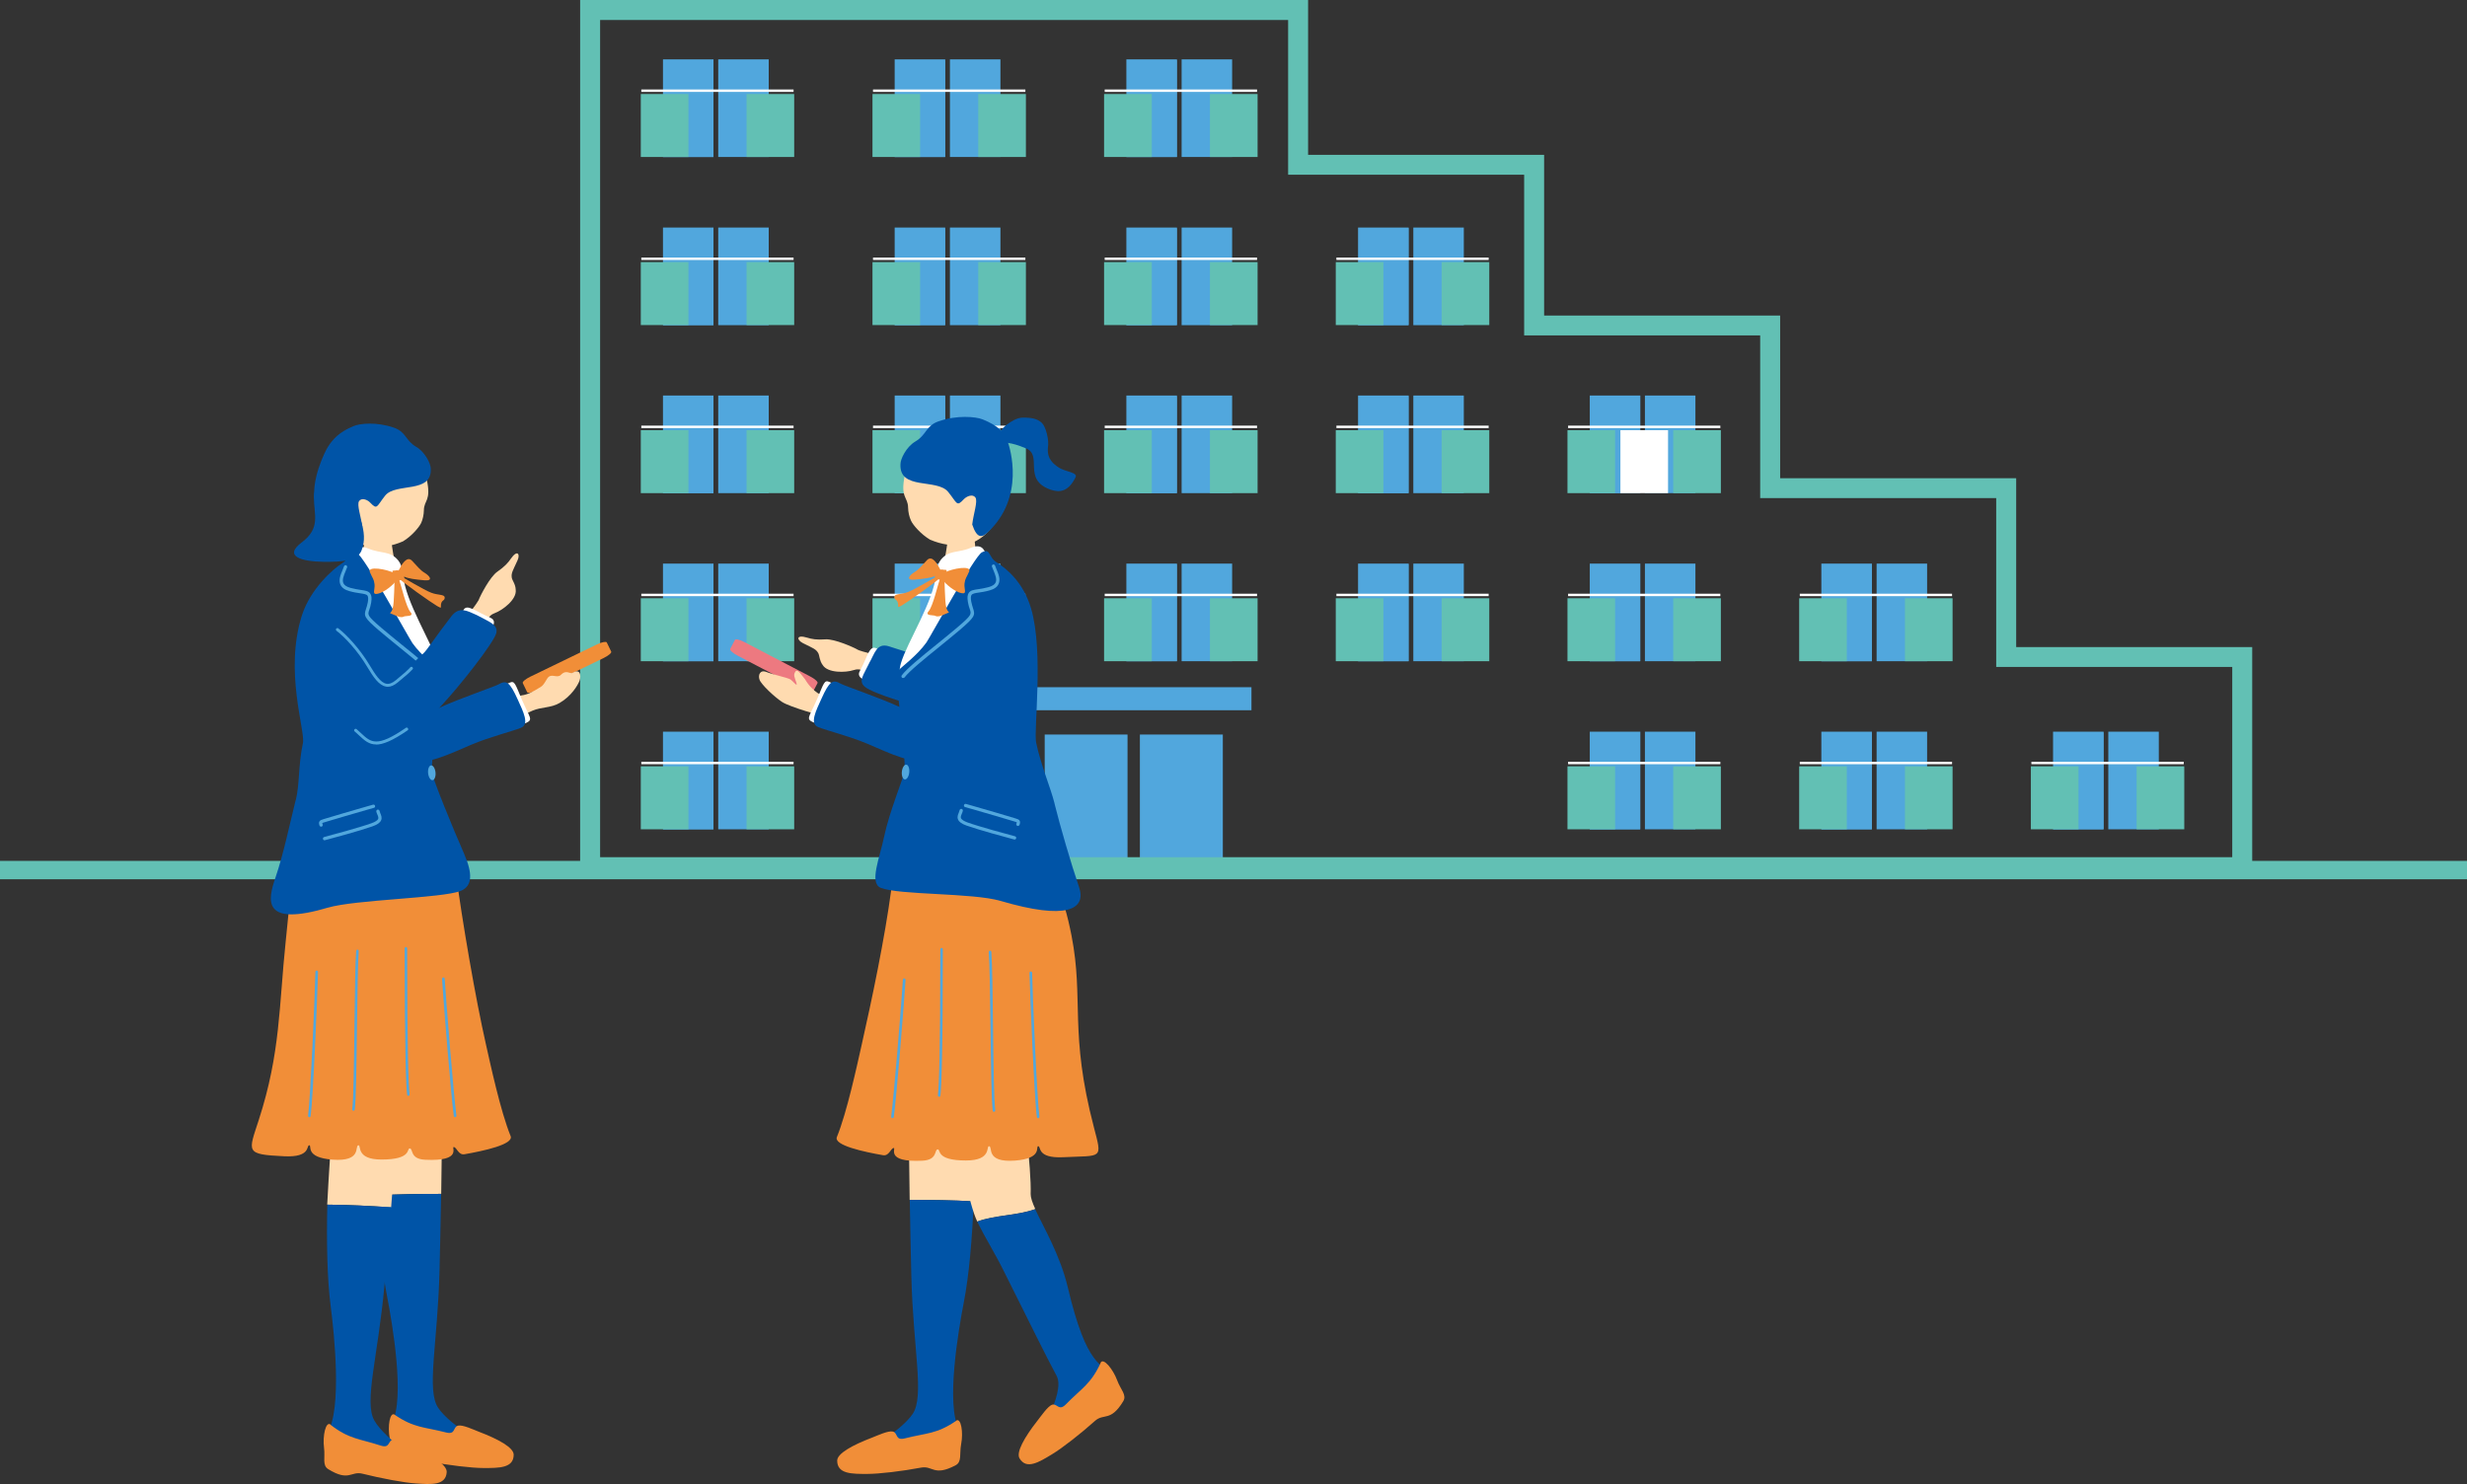
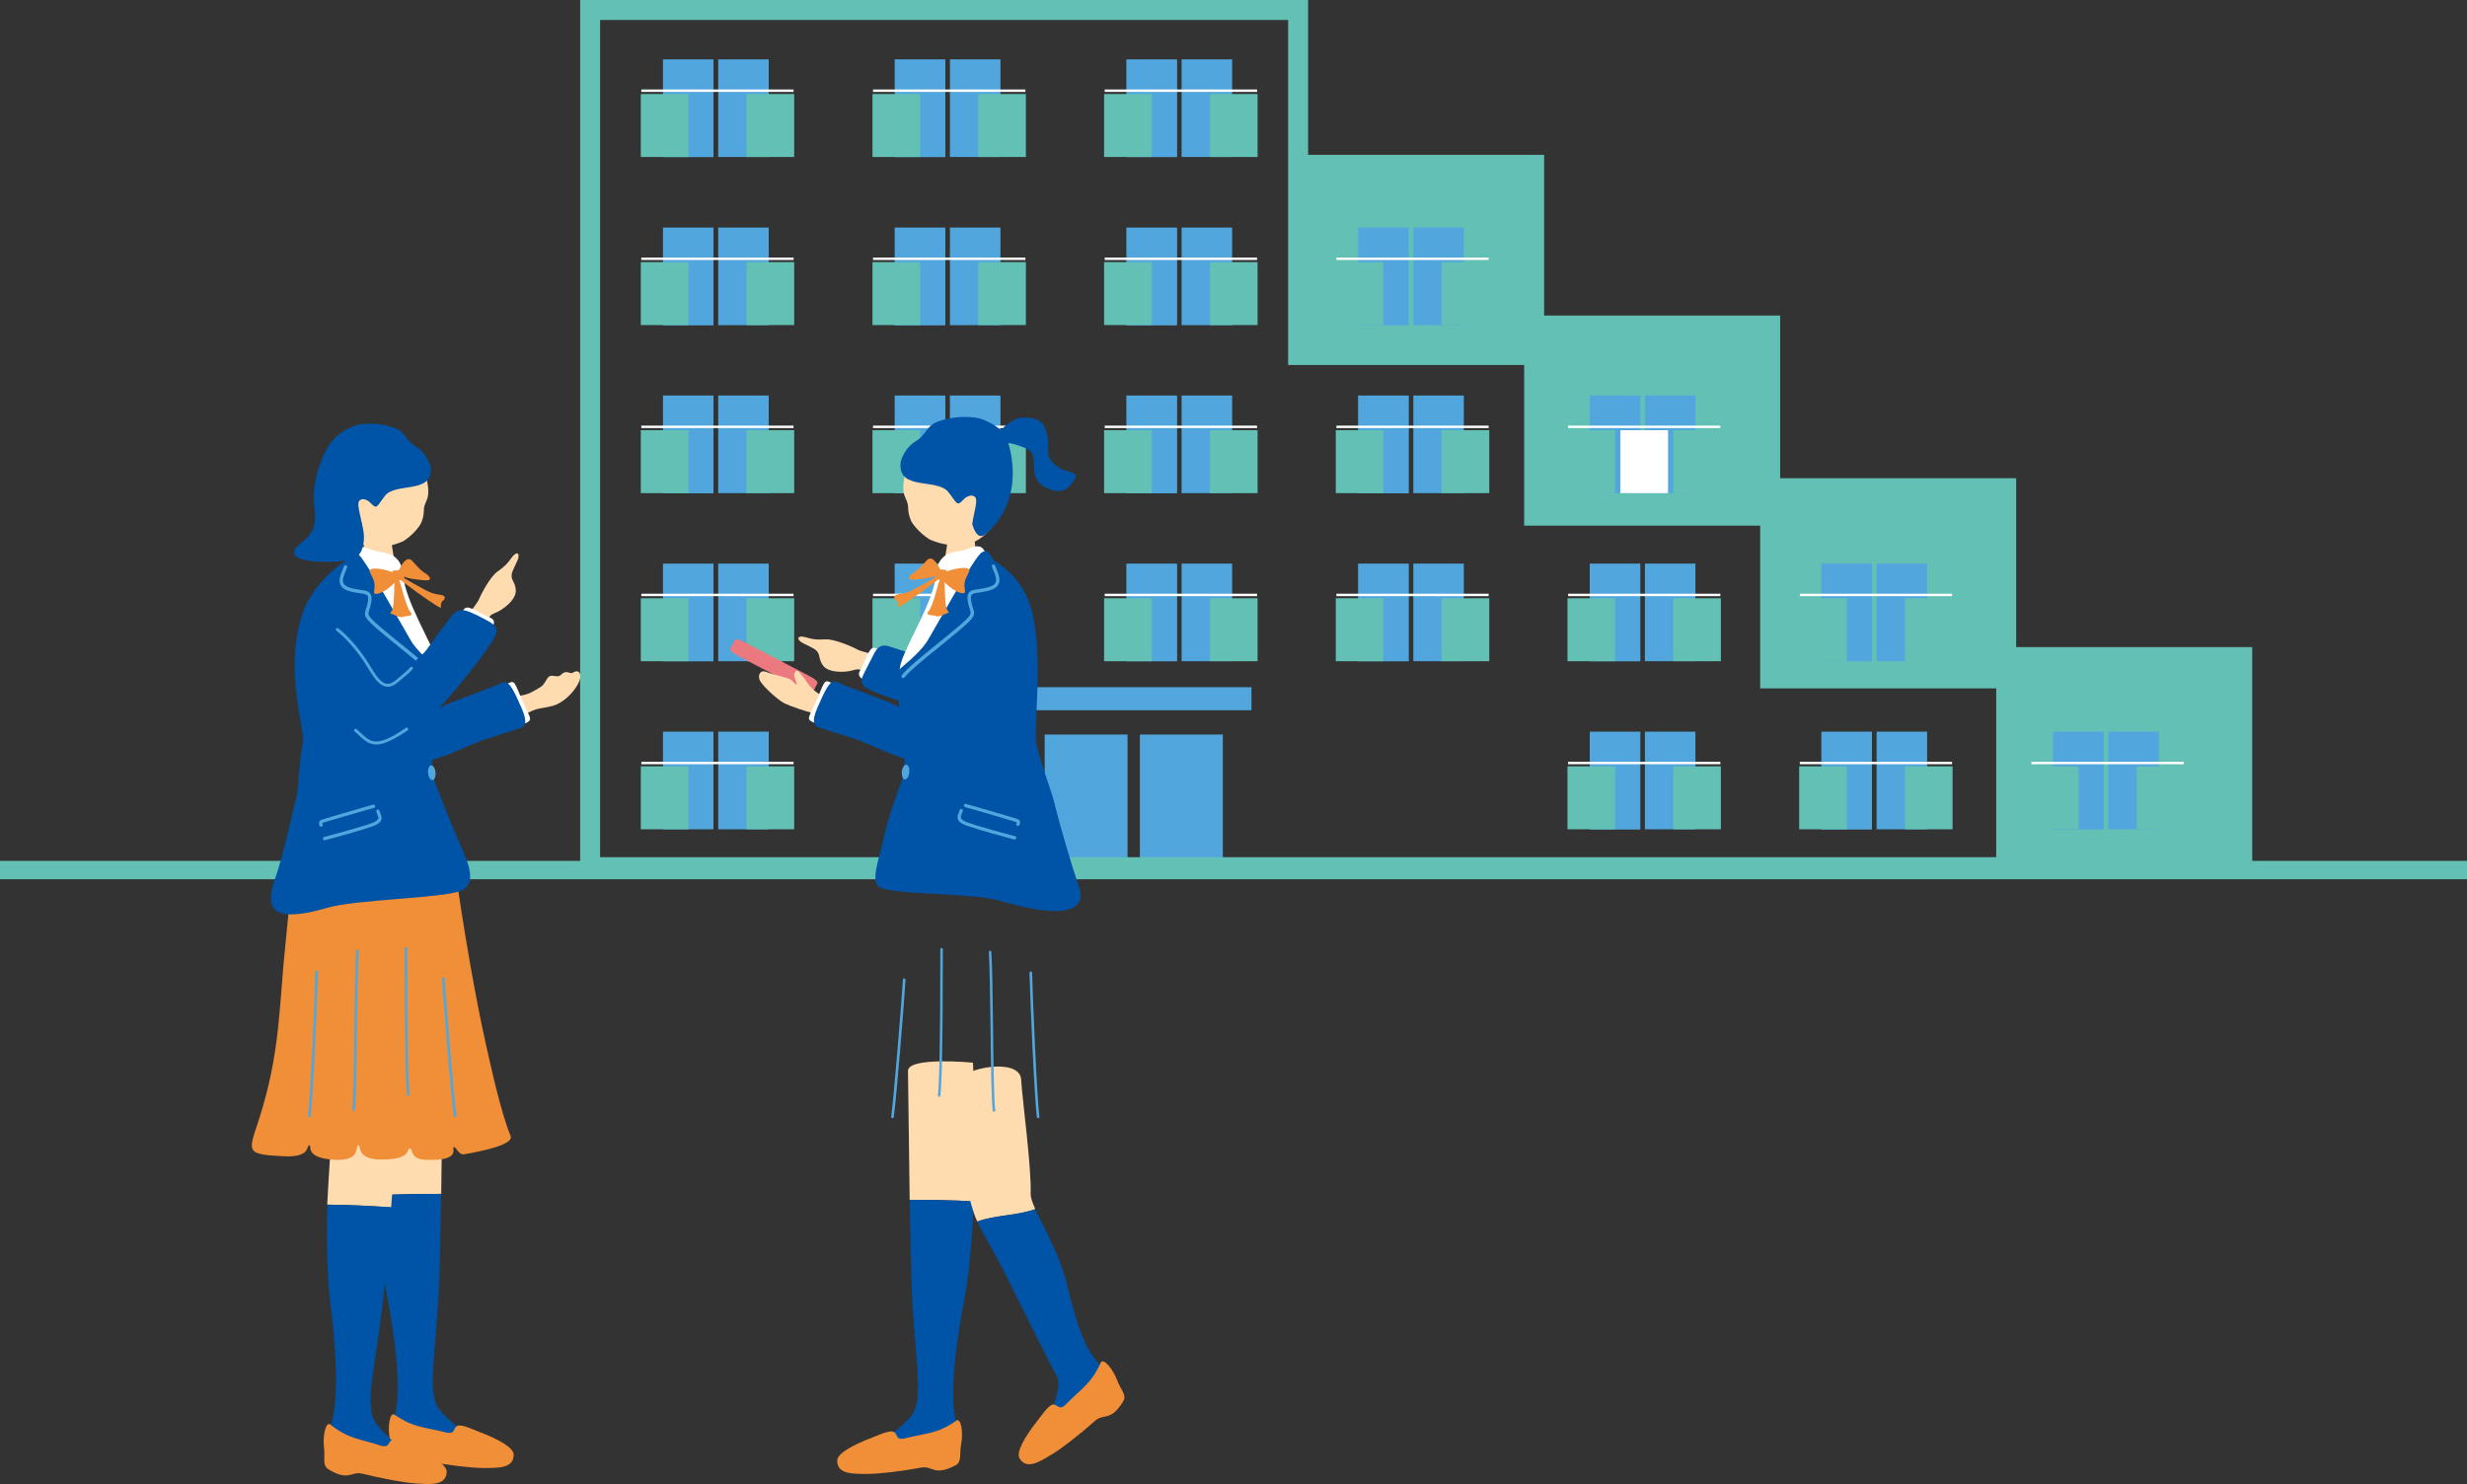
<svg xmlns="http://www.w3.org/2000/svg" id="_レイヤー_2" data-name="レイヤー 2" viewBox="0 0 233.5 140.48">
  <rect x="0" y="0" width="233.5" height="140.48" fill="#333333" stroke="none" />
  <defs>
    <style>
      .cls-1 {
        fill: #51a7dd;
      }

      .cls-1, .cls-2, .cls-3, .cls-4, .cls-5, .cls-6, .cls-7 {
        stroke-width: 0px;
      }

      .cls-2 {
        fill: #62c0b4;
      }

      .cls-3 {
        fill: #fff;
      }

      .cls-4 {
        fill: #ffdbb0;
      }

      .cls-5 {
        fill: #f18e38;
      }

      .cls-6 {
        fill: #ed7980;
      }

      .cls-7 {
        fill: #0054a7;
      }
    </style>
  </defs>
  <g id="_レイヤー_5" data-name="レイヤー 5">
    <rect class="cls-2" y="81.49" width="233.5" height="1.74" />
    <g>
      <rect class="cls-1" x="98.88" y="69.53" width="7.84" height="12.56" />
      <rect class="cls-1" x="107.89" y="69.53" width="7.85" height="12.56" />
-       <path class="cls-2" d="m213.17,83.03H54.91V0h68.9v14.66h22.34v15.21h22.34v15.4h22.34v15.98h22.34v21.79Zm-156.37-1.89h154.48v-18.01h-22.34v-15.98h-22.34v-15.4h-22.34v-15.21h-22.34V1.89H56.8v79.26Z" />
+       <path class="cls-2" d="m213.17,83.03H54.91V0h68.9v14.66h22.34v15.21h22.34v15.4h22.34v15.98h22.34v21.79Zm-156.37-1.89h154.48h-22.34v-15.98h-22.34v-15.4h-22.34v-15.21h-22.34V1.89H56.8v79.26Z" />
      <rect class="cls-1" x="62.75" y="69.26" width="4.78" height="9.24" />
      <rect class="cls-1" x="67.98" y="69.26" width="4.78" height="9.24" />
-       <polygon class="cls-1" points="67.53 78.5 62.75 78.5 67.53 69.26 67.53 78.5" />
      <rect class="cls-2" x="60.65" y="72.54" width="4.51" height="5.96" />
      <rect class="cls-2" x="70.66" y="72.54" width="4.51" height="5.96" />
      <rect class="cls-3" x="60.7" y="72.11" width="14.41" height=".23" />
      <rect class="cls-1" x="150.47" y="69.26" width="4.78" height="9.24" />
      <rect class="cls-1" x="155.69" y="69.26" width="4.78" height="9.24" />
      <polygon class="cls-1" points="155.24 78.5 150.47 78.5 155.24 69.26 155.24 78.5" />
      <rect class="cls-2" x="148.36" y="72.54" width="4.51" height="5.96" />
      <rect class="cls-2" x="158.37" y="72.54" width="4.51" height="5.96" />
      <rect class="cls-3" x="148.42" y="72.11" width="14.41" height=".23" />
      <rect class="cls-1" x="172.39" y="69.26" width="4.78" height="9.24" />
      <rect class="cls-1" x="177.62" y="69.26" width="4.78" height="9.24" />
      <polygon class="cls-1" points="177.17 78.5 172.39 78.5 177.17 69.26 177.17 78.5" />
      <rect class="cls-2" x="170.29" y="72.54" width="4.51" height="5.96" />
      <rect class="cls-2" x="180.3" y="72.54" width="4.51" height="5.96" />
      <rect class="cls-3" x="170.35" y="72.11" width="14.41" height=".23" />
      <rect class="cls-1" x="194.32" y="69.26" width="4.78" height="9.24" />
      <rect class="cls-1" x="199.55" y="69.26" width="4.78" height="9.24" />
      <polygon class="cls-1" points="199.1 78.5 194.32 78.5 199.1 69.26 199.1 78.5" />
      <rect class="cls-2" x="192.22" y="72.54" width="4.51" height="5.96" />
      <rect class="cls-2" x="202.23" y="72.54" width="4.51" height="5.96" />
      <rect class="cls-3" x="192.27" y="72.11" width="14.42" height=".23" />
      <rect class="cls-1" x="62.75" y="5.62" width="4.78" height="9.24" />
      <rect class="cls-1" x="67.98" y="5.62" width="4.78" height="9.24" />
      <polygon class="cls-1" points="67.53 14.86 62.75 14.86 67.53 5.62 67.53 14.86" />
      <rect class="cls-2" x="60.65" y="8.9" width="4.51" height="5.96" />
      <rect class="cls-2" x="70.66" y="8.9" width="4.51" height="5.96" />
      <rect class="cls-3" x="60.7" y="8.47" width="14.41" height=".23" />
      <rect class="cls-1" x="84.68" y="5.62" width="4.78" height="9.24" />
      <rect class="cls-1" x="89.91" y="5.62" width="4.78" height="9.24" />
      <polygon class="cls-1" points="89.46 14.86 84.68 14.86 89.46 5.62 89.46 14.86" />
      <rect class="cls-2" x="82.58" y="8.9" width="4.51" height="5.96" />
      <rect class="cls-2" x="92.59" y="8.9" width="4.51" height="5.96" />
      <rect class="cls-3" x="82.63" y="8.47" width="14.42" height=".23" />
      <rect class="cls-1" x="106.61" y="5.62" width="4.78" height="9.24" />
      <rect class="cls-1" x="111.84" y="5.62" width="4.78" height="9.24" />
      <polygon class="cls-1" points="111.39 14.86 106.61 14.86 111.39 5.62 111.39 14.86" />
      <rect class="cls-2" x="104.5" y="8.9" width="4.52" height="5.96" />
      <rect class="cls-2" x="114.52" y="8.9" width="4.51" height="5.96" />
      <rect class="cls-3" x="104.56" y="8.47" width="14.42" height=".23" />
      <rect class="cls-1" x="62.75" y="53.35" width="4.78" height="9.24" />
      <rect class="cls-1" x="67.98" y="53.35" width="4.78" height="9.24" />
      <polygon class="cls-1" points="67.53 62.59 62.75 62.59 67.53 53.35 67.53 62.59" />
      <rect class="cls-2" x="60.65" y="56.63" width="4.51" height="5.96" />
      <rect class="cls-2" x="70.66" y="56.63" width="4.51" height="5.96" />
      <rect class="cls-3" x="60.7" y="56.2" width="14.41" height=".23" />
      <rect class="cls-1" x="84.68" y="53.35" width="4.78" height="9.24" />
-       <rect class="cls-1" x="89.91" y="53.35" width="4.78" height="9.24" />
      <polygon class="cls-1" points="89.46 62.59 84.68 62.59 89.46 53.35 89.46 62.59" />
      <rect class="cls-2" x="82.58" y="56.63" width="4.51" height="5.96" />
      <rect class="cls-2" x="92.59" y="56.63" width="4.51" height="5.96" />
      <rect class="cls-3" x="82.63" y="56.2" width="14.42" height=".23" />
      <rect class="cls-1" x="106.61" y="53.35" width="4.78" height="9.24" />
      <rect class="cls-1" x="111.84" y="53.35" width="4.78" height="9.24" />
      <polygon class="cls-1" points="111.39 62.59 106.61 62.59 111.39 53.35 111.39 62.59" />
      <rect class="cls-2" x="104.5" y="56.63" width="4.52" height="5.96" />
      <rect class="cls-2" x="114.52" y="56.63" width="4.51" height="5.96" />
      <rect class="cls-3" x="104.56" y="56.2" width="14.42" height=".23" />
      <rect class="cls-1" x="128.54" y="53.35" width="4.78" height="9.24" />
      <rect class="cls-1" x="133.77" y="53.35" width="4.78" height="9.24" />
      <polygon class="cls-1" points="133.32 62.59 128.54 62.59 133.32 53.35 133.32 62.59" />
      <rect class="cls-2" x="126.43" y="56.63" width="4.51" height="5.96" />
      <rect class="cls-2" x="136.45" y="56.63" width="4.51" height="5.96" />
      <rect class="cls-3" x="126.49" y="56.2" width="14.41" height=".23" />
      <rect class="cls-1" x="150.47" y="53.35" width="4.78" height="9.24" />
      <rect class="cls-1" x="155.69" y="53.35" width="4.78" height="9.24" />
      <polygon class="cls-1" points="155.24 62.59 150.47 62.59 155.24 53.35 155.24 62.59" />
      <rect class="cls-2" x="148.36" y="56.63" width="4.51" height="5.96" />
      <rect class="cls-2" x="158.37" y="56.63" width="4.51" height="5.96" />
      <rect class="cls-3" x="148.42" y="56.2" width="14.41" height=".23" />
      <rect class="cls-1" x="172.39" y="53.35" width="4.78" height="9.24" />
      <rect class="cls-1" x="177.62" y="53.35" width="4.78" height="9.24" />
      <polygon class="cls-1" points="177.17 62.59 172.39 62.59 177.17 53.35 177.17 62.59" />
      <rect class="cls-2" x="170.29" y="56.63" width="4.51" height="5.96" />
      <rect class="cls-2" x="180.3" y="56.63" width="4.51" height="5.96" />
      <rect class="cls-3" x="170.35" y="56.2" width="14.41" height=".23" />
      <rect class="cls-1" x="62.75" y="37.44" width="4.78" height="9.24" />
      <rect class="cls-1" x="67.98" y="37.44" width="4.78" height="9.24" />
      <polygon class="cls-1" points="67.53 46.68 62.75 46.68 67.53 37.44 67.53 46.68" />
      <rect class="cls-2" x="60.65" y="40.72" width="4.51" height="5.96" />
      <rect class="cls-2" x="70.66" y="40.72" width="4.51" height="5.96" />
      <rect class="cls-3" x="60.7" y="40.29" width="14.41" height=".23" />
      <rect class="cls-1" x="84.68" y="37.44" width="4.78" height="9.24" />
      <rect class="cls-1" x="89.91" y="37.44" width="4.78" height="9.24" />
      <polygon class="cls-1" points="89.46 46.68 84.68 46.68 89.46 37.44 89.46 46.68" />
      <rect class="cls-2" x="82.58" y="40.72" width="4.51" height="5.96" />
      <rect class="cls-2" x="92.59" y="40.72" width="4.51" height="5.96" />
      <rect class="cls-3" x="82.63" y="40.29" width="14.42" height=".23" />
      <rect class="cls-1" x="106.61" y="37.44" width="4.78" height="9.24" />
      <rect class="cls-1" x="111.84" y="37.44" width="4.78" height="9.24" />
      <polygon class="cls-1" points="111.39 46.68 106.61 46.68 111.39 37.44 111.39 46.68" />
      <rect class="cls-2" x="104.5" y="40.72" width="4.52" height="5.96" />
      <rect class="cls-2" x="114.52" y="40.72" width="4.51" height="5.96" />
      <rect class="cls-3" x="104.56" y="40.29" width="14.42" height=".23" />
      <rect class="cls-1" x="128.54" y="37.44" width="4.78" height="9.24" />
      <rect class="cls-1" x="133.77" y="37.44" width="4.78" height="9.24" />
      <polygon class="cls-1" points="133.32 46.68 128.54 46.68 133.32 37.44 133.32 46.68" />
      <rect class="cls-2" x="126.43" y="40.72" width="4.51" height="5.96" />
      <rect class="cls-2" x="136.45" y="40.72" width="4.51" height="5.96" />
      <rect class="cls-3" x="126.49" y="40.29" width="14.41" height=".23" />
      <rect class="cls-1" x="150.47" y="37.44" width="4.78" height="9.24" />
      <rect class="cls-1" x="155.69" y="37.44" width="4.78" height="9.24" />
      <polygon class="cls-1" points="155.24 46.68 150.47 46.68 155.24 37.44 155.24 46.68" />
      <rect class="cls-2" x="148.36" y="40.72" width="4.51" height="5.96" />
      <rect class="cls-3" x="153.37" y="40.72" width="4.51" height="5.96" />
      <rect class="cls-2" x="158.37" y="40.72" width="4.51" height="5.96" />
      <rect class="cls-3" x="148.42" y="40.29" width="14.41" height=".23" />
      <rect class="cls-1" x="62.75" y="21.54" width="4.78" height="9.24" />
      <rect class="cls-1" x="67.98" y="21.54" width="4.78" height="9.24" />
      <polygon class="cls-1" points="67.53 30.77 62.75 30.77 67.53 21.54 67.53 30.77" />
      <rect class="cls-2" x="60.65" y="24.81" width="4.51" height="5.96" />
      <rect class="cls-2" x="70.66" y="24.81" width="4.51" height="5.96" />
      <rect class="cls-3" x="60.7" y="24.38" width="14.41" height=".23" />
      <rect class="cls-1" x="84.68" y="21.54" width="4.78" height="9.24" />
      <rect class="cls-1" x="89.91" y="21.54" width="4.78" height="9.24" />
      <polygon class="cls-1" points="89.46 30.77 84.68 30.77 89.46 21.54 89.46 30.77" />
      <rect class="cls-2" x="82.58" y="24.81" width="4.51" height="5.96" />
      <rect class="cls-2" x="92.59" y="24.81" width="4.51" height="5.96" />
      <rect class="cls-3" x="82.63" y="24.38" width="14.42" height=".23" />
      <rect class="cls-1" x="106.61" y="21.54" width="4.78" height="9.24" />
      <rect class="cls-1" x="111.84" y="21.54" width="4.78" height="9.24" />
      <polygon class="cls-1" points="111.39 30.77 106.61 30.77 111.39 21.54 111.39 30.77" />
      <rect class="cls-2" x="104.5" y="24.81" width="4.52" height="5.96" />
      <rect class="cls-2" x="114.52" y="24.81" width="4.51" height="5.96" />
      <rect class="cls-3" x="104.56" y="24.38" width="14.42" height=".23" />
      <rect class="cls-1" x="128.54" y="21.54" width="4.78" height="9.24" />
      <rect class="cls-1" x="133.77" y="21.54" width="4.78" height="9.24" />
      <polygon class="cls-1" points="133.32 30.77 128.54 30.77 133.32 21.54 133.32 30.77" />
      <rect class="cls-2" x="126.43" y="24.81" width="4.51" height="5.96" />
      <rect class="cls-2" x="136.45" y="24.81" width="4.51" height="5.96" />
      <rect class="cls-3" x="126.49" y="24.38" width="14.41" height=".23" />
      <rect class="cls-1" x="96.17" y="65.05" width="22.28" height="2.18" />
    </g>
    <g>
      <g>
        <path class="cls-6" d="m76.68,64.03c.45.23.76.52.7.63l-.45.86c-.06.11-.47.02-.92-.22l-6.2-3.24c-.45-.23-.76-.52-.7-.63l.45-.86c.06-.11.47-.02.92.22l6.2,3.24Z" />
        <path class="cls-4" d="m81.22,61.52c-.42-.25-2.23-1.05-3.08-1-.84.06-1.3-.02-1.74-.16-1.06-.32-1.01.21-.4.52,1,.5,1.23.56,1.45.95.12.23.11.71.41,1.11.47.79,2.19.74,2.94.49.73-.24.9.17,1.79.49.07.02.18.06.32.1-.15-.7-.28-1.4-.33-2.1-.73-.18-1.27-.35-1.36-.4Z" />
        <path class="cls-3" d="m81.41,63.47c.72-1.3.86-2.47,1.58-2.08.67.36.36.42-.17,1.84-.43,1.16-.44,1.42-.91,1.18-.33-.17-.83-.35-.51-.94Z" />
        <path class="cls-7" d="m82.26,62.78c.52-.85.68-1.97,1.88-1.6,2.57.8,5.08,1.73,5.56,1.78,1.18.12,6.5,1.39,6.21,2.16-.23.62-2.45,3.12-6.84,2.25-2.65-.53-6.47-1.74-7.2-2.35-.66-.55-.15-1.09.39-2.23Z" />
        <g>
          <path class="cls-4" d="m92.09,100.59s-6.17-.59-6.15.79c0,.48.15,11.49.16,12.2,2.07,0,4.04.02,6.05.14.03-.75.06-12.59-.07-13.13Z" />
          <path class="cls-7" d="m92.16,113.72c-2.02-.12-3.98-.14-6.05-.14.04,2.44.09,4.97.15,7.31.18,6.89,1.25,11.26.13,12.94-1.19,1.79-5.03,3.68-4.37,4.37,1.19,1.24,9.53-.06,8.74-2.91-1.25-2.37-.03-9.46.46-11.99.51-2.61.8-6.11.94-9.58Z" />
          <path class="cls-5" d="m90.49,134.5c-1.85,1.26-2.78,1.13-4.83,1.65-.96.25-.64-.51-1.15-.64-.43-.11-1.47.38-1.96.57-1.92.73-3.31,1.52-3.31,2.18,0,1.28,1.4,1.26,2.85,1.26,1.13,0,3.31-.26,5.1-.6,1.11-.2,1.2.87,3.26-.22.61-.32.35-1.07.52-1.99.22-1.11,0-2.56-.48-2.23Z" />
        </g>
        <g>
          <path class="cls-4" d="m97.55,113.07c.1-2.48-.79-8.96-.9-10.89-.12-2.09-5.43-1.14-5.96.17-.98,2.44-.02,7.02.72,9.71.3,1.09.66,2.71,1.09,3.57,1.69-.63,3.76-.55,5.49-1.18-.27-.6-.44-1.07-.43-1.39Z" />
          <path class="cls-7" d="m105.29,130.3c-.99-1.36-2.4-.72-4.22-8.43-.72-3.06-2.32-5.73-3.09-7.41-1.73.63-3.8.55-5.49,1.18.74,1.5,1.6,2.84,2.51,4.66,2.58,5.17,4.05,8.16,5,9.92.96,1.77-2.32,6.25-1.49,6.47,2.01-.03,8.32-4.25,6.77-6.39Z" />
          <path class="cls-5" d="m104.18,129c-.94,2.04-1.8,2.4-3.28,3.92-.69.71-.82-.1-1.31.05-.42.13-1.06,1.09-1.39,1.5-1.27,1.62-2.04,3.02-1.7,3.58.66,1.1,1.85.35,3.09-.4.96-.58,2.7-1.94,4.05-3.15.84-.75,1.48.12,2.68-1.87.35-.59-.26-1.1-.58-1.97-.39-1.06-1.32-2.19-1.57-1.66Z" />
        </g>
        <g>
-           <path class="cls-5" d="m91.67,81.23c-4.23-.09-6.82-.76-7.31,2.95-.61,4.62-1.85,10.5-2.81,14.75-.43,1.9-1.38,6.35-2.34,8.7-.32.79,2.59,1.41,4.37,1.72.57.1.72-.64,1-.68.31-.05-.91,1.38,2.72,1.2,1.48-.07,1.11-1.07,1.46-1.07.31,0-.23,1.05,2.67,1.05,2.48,0,1.88-1.39,2.19-1.35.38.05-.38,1.57,2.45,1.36,2.64-.2,1.93-1.34,2.19-1.36.31-.02-.19,1.17,2.39,1.04,3.71-.18,3.69.25,2.88-2.86-2.34-8.94-.93-12.05-2.11-18.11-.85-4.38-1.83-5.45-2.55-6.61-.54-.86-1.84-.6-7.2-.72Z" />
          <path class="cls-1" d="m84.48,105.84c.06,0,.11-.05.12-.12.26-1.91.97-10.72,1.11-12.96,0-.08-.05-.14-.12-.15-.07,0-.13.05-.13.13-.14,2.25-.85,11.04-1.11,12.94-.01.08.04.15.1.16,0,0,.01,0,.02,0Z" />
          <path class="cls-1" d="m88.89,103.82c.06,0,.12-.05.12-.12.1-.88.23-4,.23-13.83,0-.08-.06-.14-.12-.14s-.12.06-.12.14c0,9.82-.12,12.92-.23,13.8,0,.08.04.14.11.15,0,0,.01,0,.02,0Z" />
          <path class="cls-1" d="m94.08,105.24s.01,0,.02,0c.07-.01.11-.08.1-.16-.12-.84-.17-4.42-.21-7.89-.04-3.05-.07-5.93-.16-7.07,0-.08-.07-.13-.13-.13-.07,0-.12.07-.11.15.08,1.14.12,4.01.16,7.05.04,3.48.09,7.08.21,7.93,0,.07.06.12.12.12Z" />
          <path class="cls-1" d="m98.26,105.84s.01,0,.02,0c.07-.01.11-.08.1-.16-.22-1.52-.65-11.45-.69-13.59,0-.08-.06-.13-.13-.13-.07,0-.12.06-.12.14.05,2.15.47,12.1.7,13.63.01.07.06.12.12.12Z" />
        </g>
        <path class="cls-4" d="m90.01,49.23c.14,0,1.96.08,2.13.06.08.31.05,2.72.33,3.03,1.11,1.26,3.62,6.62,3.3,7.58-.21.34-10.65,1.81-8.37-1.12.63-.8,1.92-4.15,2.33-7.91.06-.56.3-1.44.29-1.64Z" />
        <path class="cls-7" d="m93.95,41.75c.35-.4.91-1.26,1.36-1.57.44-.31.92-.64,1.52-.65.92,0,1.37.13,1.77.49.36.32.73,1.59.58,2.39-.08,1.07.57,1.53,1.01,1.83.62.43,1.85.46,1.61.94-.68,1.39-1.53,1.46-2.37,1.17-2.7-.96-.69-3.24-2.32-3.91-1.63-.67-1.81-.46-3.16-.69Z" />
        <path class="cls-4" d="m94.42,48.92c-.67,1.55-1.93,2.46-3.07,2.63-1.14.17-2.26-.01-3.33-.47-.87-.52-1.61-1.39-1.79-1.79-.17-.36-.27-.81-.28-1.25-.02-1.03-.76-.9-.31-3.05.14-.65,1.13-3.71,4.18-4.33,2.68-.55,6,5.02,4.59,8.27Z" />
        <path class="cls-7" d="m85.23,43.91c0-.45.53-1.6,1.41-2.12,1.09-.65.97-1.48,2.2-1.91,1.72-.6,3.5-.45,4.17-.18,1.43.58,2.01,1.19,2.32,1.97s1.69,5.4-1.82,8.7c-.56.53-1.03.65-1.49-.72.11-.99.55-2.21.3-2.56-.25-.35-.81-.13-1.09.16-.7.75-.61.4-1.48-.68-1.06-1.32-4.67-.11-4.52-2.66Z" />
        <path class="cls-3" d="m93.85,54.86c-.57-1.11-.07-3.79-1.95-3.01-1.26.53-2.08.18-2.86,1.15-.21.27-.4.71-.45,1.37-.18,2.48-2.75,6.45-3.32,8.42-.74,2.55,1.65,6.61,1.56,8.98-.09,2.37,1.19,2.54,2.47,3.55,1.28,1,2.2-.79,4.54-1.28,2.34-.49,2.8-1.32,2.28-5.57-.52-4.25,1.05-14.81-2.27-13.62Z" />
        <g>
          <path class="cls-7" d="m99.82,76.08c-.37-1.49-1.31-3.68-1.75-5.79-.25-1.18.74-8.55-.48-12.7-.73-2.48-2.34-3.78-3.26-4.36-.81-.5-.54-1.37-1.39-.95-.7.34-4.8,7.86-5.25,8.53-.9,1.26-2.3,2.26-2.67,2.66-.44.52.79,8.06.58,9.56-.09.63-1.44,3.85-1.92,6.17-.42,2.01-1.43,4.39-.32,4.84,1.76.7,8.68.46,11.35,1.24,6.22,1.83,8.17.84,7.41-1.35-.74-2.15-1.78-5.73-2.31-7.86Z" />
          <path class="cls-1" d="m85.49,64.18s.1-.02.13-.06c.42-.57,1.87-1.75,3.28-2.89.69-.56,1.4-1.14,1.99-1.64,1.37-1.18,1.43-1.35,1.21-2.01-.05-.16-.12-.36-.17-.63-.06-.33-.05-.53.03-.64.1-.13.35-.17.69-.22.27-.04.61-.09,1-.2.45-.12.73-.32.86-.6.21-.43,0-.96-.2-1.42-.05-.11-.09-.23-.13-.34-.03-.08-.12-.12-.2-.09-.08.03-.12.12-.09.2.04.11.09.23.14.35.17.42.35.85.2,1.16-.09.19-.31.33-.67.43-.37.1-.7.15-.96.19-.42.06-.73.1-.9.34-.13.18-.16.44-.09.87.05.3.12.51.18.68.16.48.19.56-1.12,1.68-.59.5-1.3,1.08-1.99,1.64-1.49,1.2-2.89,2.34-3.33,2.95-.05.07-.03.17.03.22.03.02.06.03.09.03Z" />
          <path class="cls-1" d="m85.36,73.04c-.04.39.09.72.28.74.19.02.38-.28.42-.66.04-.39-.09-.72-.28-.74-.19-.02-.38.28-.42.66Z" />
          <g>
            <path class="cls-1" d="m96.02,79.47c.07,0,.14-.04.16-.12.02-.08-.03-.17-.11-.19-.65-.17-3.32-.89-4.47-1.3-.36-.13-.57-.27-.64-.4-.05-.12,0-.26.07-.42.04-.09.08-.19.1-.28.02-.08-.03-.17-.11-.19-.08-.02-.17.03-.19.11-.02.08-.05.16-.08.24-.08.2-.18.42-.07.66.1.23.36.41.81.57,1.15.41,3.84,1.14,4.49,1.31,0,0,.02,0,.03,0Z" />
            <path class="cls-1" d="m96.34,78.18c.07,0,.14-.04.16-.11.05-.15.07-.27.01-.38-.07-.12-.19-.16-.39-.22l-.13-.04c-.51-.16-2.84-.84-3.96-1.16l-.6-.17c-.08-.02-.17.02-.19.11-.02.08.02.17.11.19l.6.17c1.12.32,3.45,1,3.96,1.16l.13.04c.09.03.18.05.2.07,0,0,0,.02-.04.14-.03.08.02.17.1.2.01,0,.02,0,.03,0Z" />
          </g>
        </g>
        <g>
          <path class="cls-5" d="m88.98,53.88c-.25-.49-.75-1.37-1.24-.86-.49.51-.76.89-1.22,1.16-.45.28-.83.77.06.69.89-.08,1.51-.16,1.94-.36.43-.2.63-.31.46-.64Z" />
          <path class="cls-5" d="m89.36,54.21c.79-.41,2.63-.72,2.37-.11s-.38.63-.44,1.15c-.06.52.3,1.03-.32.89s-1.45-.83-1.77-1.27c-.18-.24.03-.59.16-.66Z" />
          <path class="cls-5" d="m88.89,54.43c-.27.14-2.28,1.36-2.95,1.61-.66.26-1.28.14-1.29.46s.23.2.33.55c.1.35-.15.57.38.26.54-.31,3.36-2.3,3.65-2.65s.31-.46-.14-.23Z" />
          <path class="cls-5" d="m89.35,54.57c.1.35.04,2.38.23,2.98.18.6.49.29-.13.58-.61.29-.82.23-.94.16-.12-.08-1.03.03-.62-.43s.89-2.57,1.02-2.89c.12-.32.26-1.04.44-.39Z" />
          <path class="cls-5" d="m89.16,53.91c.22.06.5-.03.43.15-.07.18-.04.32-.22.51s-.12.48-.42.32c-.3-.16-.68-.19-.37-.52.31-.33.42-.5.58-.46Z" />
        </g>
        <path class="cls-4" d="m77.37,65.59c.56.39,1.52.34,1.66.59.3.52-.1,1.3-.81,1.58-.27.11-3.49-.85-4.19-1.31-.71-.46-1.98-1.65-2.14-2.11-.16-.45.05-.97.65-.73.6.24,2.06.55,2.3.72.24.17.7.8.53.28s-.3-.72-.09-1.03c.21-.32.53.27.91.71.39.66.82,1.04,1.18,1.3Z" />
        <g>
          <path class="cls-3" d="m78.94,65.6c-.95,1.68-1.25,3.11-2,2.76-.69-.33-.35-.45.42-2.24.62-1.46.66-1.78,1.14-1.57.34.16.87.29.44,1.05Z" />
          <path class="cls-7" d="m87.81,65.55c-1.23,1.42-1.58,1.88-2.82,1.3-1.62-.75-5.08-1.94-5.41-2.13-.77-.45-1.08-.24-1.84,1.44-.5,1.11-1.14,2.34-.29,2.67.89.35,2.97.86,4.71,1.6,1.86.78,4.51,2.14,5.85,1.36,2.01-1.16,5.4-3.64,6.91-5.09.8-.77,2.07-4.25,1.24-5.08-1.89-1.89-4.19-.68-6.27,1.29-.63.6-1.81,2.33-2.08,2.64Z" />
        </g>
      </g>
      <g>
-         <path class="cls-5" d="m56.5,61c.45-.22.87-.3.93-.19l.42.87c.06.12-.27.39-.72.61l-6.3,3.05c-.45.22-.87.3-.93.19l-.42-.87c-.06-.12.27-.39.72-.61l6.3-3.05Z" />
        <path class="cls-4" d="m49.48,65.8c-.67.13-1.65.43-1.79.68-.3.52.17,1.47.88,1.75.14.06.87-.55,1.83-.96.88-.37,1.71-.24,2.55-.72,1.12-.64,1.75-1.69,1.91-2.14.16-.45.06-1.16-.65-.73-.27.17-.58-.34-1.11.19-.34.34-.77-.06-1.13.17-.25.16-.4.75-.8.99-.65.39-1.07.66-1.69.78Z" />
        <g>
          <path class="cls-3" d="m47.8,65.67c.95,1.68,1.25,3.11,2,2.76.69-.33.35-.45-.42-2.24-.62-1.46-.66-1.78-1.14-1.57-.34.16-.87.29-.44,1.05Z" />
          <path class="cls-7" d="m38.94,65.62c1.23,1.42,1.58,1.88,2.82,1.3,1.62-.75,5.08-1.94,5.41-2.13.77-.45,1.08-.24,1.84,1.44.5,1.11,1.14,2.34.29,2.67-.89.35-2.97.86-4.71,1.6-1.86.78-4.51,2.14-5.85,1.36-2.01-1.16-5.4-3.64-6.91-5.09-.8-.77-2.07-4.25-1.24-5.08,1.89-1.89,4.19-.68,6.27,1.29.63.6,1.81,2.33,2.08,2.64Z" />
        </g>
        <g>
          <path class="cls-4" d="m35.77,100.02s6.17-.59,6.15.79c0,.48-.15,11.49-.16,12.2-2.07,0-4.04.02-6.05.14-.03-.75-.06-12.59.07-13.13Z" />
          <path class="cls-7" d="m35.7,113.15c2.02-.12,3.98-.14,6.05-.14-.04,2.44-.09,4.97-.15,7.31-.18,6.89-1.25,11.26-.13,12.94,1.19,1.79,5.03,3.68,4.37,4.37-1.19,1.24-9.53-.06-8.74-2.91,1.25-2.37.03-9.46-.46-11.99-.51-2.61-.8-6.11-.94-9.58Z" />
          <path class="cls-5" d="m37.37,133.93c1.85,1.26,2.78,1.13,4.83,1.66.96.25.64-.51,1.15-.64.43-.11,1.47.38,1.96.57,1.92.73,3.31,1.52,3.31,2.18,0,1.28-1.4,1.26-2.85,1.26-1.13,0-3.31-.26-5.1-.6-1.11-.2-1.2.87-3.26-.22-.61-.32-.35-1.07-.52-1.99-.22-1.11,0-2.56.48-2.23Z" />
        </g>
        <g>
          <path class="cls-4" d="m31.88,100.93s6.2-.19,6.09,1.19c-.04.48-.89,11.45-.95,12.16-2.07-.13-4.03-.24-6.05-.25.02-.75.75-12.57.91-13.1Z" />
          <path class="cls-7" d="m30.97,114.03c2.02.01,3.98.12,6.05.25-.2,2.43-.41,4.95-.62,7.29-.62,6.87-1.98,11.15-.96,12.91,1.07,1.86,4.78,4,4.08,4.64-1.27,1.16-9.51-.68-8.53-3.47,1.4-2.29.64-9.44.31-11.99-.34-2.63-.4-6.15-.32-9.62Z" />
          <path class="cls-5" d="m31.29,134.87c1.77,1.37,2.7,1.3,4.72,1.96.94.31.68-.47,1.19-.56.44-.08,1.44.48,1.92.69,1.87.85,3.2,1.73,3.16,2.39-.08,1.28-1.47,1.17-2.92,1.07-1.12-.07-3.29-.48-5.05-.92-1.09-.28-1.26.79-3.24-.43-.59-.36-.28-1.09-.4-2.02-.15-1.12.16-2.56.62-2.2Z" />
        </g>
        <g>
          <path class="cls-5" d="m35.87,81.14c4.23-.09,6.78-2.27,7.27,1.44.61,4.62,1.88,12,2.85,16.26.43,1.9,1.38,6.35,2.34,8.7.32.79-2.59,1.41-4.37,1.72-.57.1-.72-.64-1-.68-.31-.05.91,1.38-2.72,1.2-1.48-.07-1.11-1.07-1.46-1.07-.31,0,.23,1.05-2.67,1.05-2.48,0-1.88-1.39-2.19-1.35-.38.05.38,1.57-2.45,1.36-2.64-.2-1.93-1.34-2.19-1.36-.31-.02.19,1.17-2.39,1.04-3.71-.18-3.39-.37-2.4-3.43,2.07-6.37,1.91-10.84,2.55-16.89.47-4.43.55-6.8,1.27-7.97.54-.86,2.19.11,7.55,0Z" />
          <path class="cls-1" d="m43.07,105.75c-.06,0-.11-.05-.12-.12-.26-1.91-.97-10.72-1.11-12.96,0-.08.05-.14.12-.15.07,0,.13.05.13.13.14,2.25.85,11.04,1.11,12.94.01.08-.04.15-.1.16,0,0-.01,0-.02,0Z" />
          <path class="cls-1" d="m38.65,103.73c-.06,0-.12-.05-.12-.12-.1-.88-.23-4-.23-13.83,0-.08.06-.14.12-.14s.12.06.12.14c0,9.82.12,12.92.23,13.8,0,.08-.04.14-.11.15,0,0-.01,0-.02,0Z" />
          <path class="cls-1" d="m33.46,105.14s-.01,0-.02,0c-.07-.01-.11-.08-.1-.16.12-.84.17-4.42.21-7.89.04-3.05.07-5.93.16-7.07,0-.08.07-.13.13-.13.07,0,.12.07.11.15-.08,1.14-.12,4.01-.16,7.05-.04,3.48-.09,7.08-.21,7.93,0,.07-.06.12-.12.12Z" />
          <path class="cls-1" d="m29.28,105.75s-.01,0-.02,0c-.07-.01-.11-.08-.1-.16.22-1.52.65-11.45.69-13.59,0-.08.06-.13.13-.13.07,0,.12.06.12.14-.05,2.15-.47,12.1-.7,13.63-.01.07-.06.12-.12.12Z" />
        </g>
        <path class="cls-4" d="m36.73,49.3c-.14,0-1.96.08-2.13.06-.08.31-.05,2.72-.33,3.03-1.11,1.26-3.62,6.62-3.3,7.58.21.34,10.65,1.81,8.37-1.12-.63-.8-1.92-4.15-2.33-7.91-.06-.56-.3-1.44-.29-1.64Z" />
        <path class="cls-3" d="m32.9,54.93c.57-1.11.07-3.79,1.95-3.01,1.26.53,2.08.18,2.86,1.15.21.27.4.71.45,1.37.18,2.48,2.75,6.45,3.32,8.42.74,2.55-1.65,6.61-1.56,8.98.09,2.37-1.19,2.54-2.47,3.55s-2.2-.79-4.54-1.28c-2.34-.49-2.8-1.32-2.28-5.57.52-4.25-1.05-14.81,2.27-13.62Z" />
        <g>
          <path class="cls-7" d="m28,75.72c.37-1.49.22-3.25.67-5.37.25-1.18-1.79-6.8-.09-12.11.79-2.46,2.9-4.36,3.82-4.94.81-.5.54-1.37,1.39-.95.7.34,4.8,7.86,5.25,8.53.9,1.26,2.3,2.26,2.67,2.66.44.52-1.02,8.13-.81,9.63.09.63,1.91,5.1,3.03,7.65.82,1.88.79,3.06-.32,3.51-1.76.7-9.92.81-12.59,1.59-6.22,1.83-5.7-.68-4.94-2.87.74-2.15,1.38-5.21,1.91-7.33Z" />
          <path class="cls-1" d="m41.25,64.25s-.1-.02-.13-.06c-.42-.57-1.87-1.75-3.28-2.89-.69-.56-1.4-1.14-1.99-1.64-1.37-1.18-1.43-1.35-1.21-2.01.05-.16.12-.36.17-.63.06-.33.05-.53-.03-.64-.09-.13-.35-.17-.69-.22-.27-.04-.61-.09-1-.2-.45-.12-.73-.32-.86-.6-.21-.43,0-.96.2-1.42.05-.11.09-.23.13-.34.03-.08.12-.12.2-.09.08.03.12.12.09.2-.04.11-.09.23-.14.35-.17.42-.35.85-.2,1.16.09.19.31.33.67.43.37.1.7.15.96.19.42.06.73.1.9.34.13.18.16.44.09.87-.05.3-.12.51-.18.68-.16.48-.19.56,1.12,1.68.59.5,1.3,1.08,1.99,1.64,1.49,1.2,2.89,2.34,3.33,2.95.05.07.03.17-.03.22-.03.02-.06.03-.09.03Z" />
          <path class="cls-1" d="m41.22,73.11c.04.39-.09.72-.28.74-.19.02-.38-.28-.42-.66-.04-.39.09-.72.28-.74.19-.02.38.28.42.66Z" />
          <g>
            <path class="cls-1" d="m30.73,79.54c-.07,0-.14-.04-.16-.12-.02-.08.03-.17.11-.19.65-.17,3.32-.89,4.47-1.3.36-.13.57-.27.64-.4.05-.12,0-.26-.07-.42-.04-.09-.08-.19-.1-.28-.02-.08.03-.17.11-.19.08-.02.17.03.19.11.02.08.05.16.08.24.08.2.18.42.07.66-.1.23-.36.41-.81.57-1.15.41-3.84,1.14-4.5,1.31,0,0-.02,0-.03,0Z" />
            <path class="cls-1" d="m30.4,78.25c-.07,0-.14-.04-.16-.11-.05-.15-.07-.27-.01-.38.07-.12.19-.16.39-.22l.13-.04c.51-.16,2.84-.84,3.96-1.16l.6-.17c.08-.02.17.02.19.11.02.08-.02.17-.11.19l-.6.17c-1.12.32-3.45,1-3.96,1.16l-.13.04c-.09.03-.18.05-.2.07,0,0,0,.02.04.14.03.08-.02.17-.1.2-.01,0-.02,0-.03,0Z" />
          </g>
        </g>
        <g>
          <path class="cls-5" d="m37.76,53.94c.25-.49.75-1.37,1.24-.86.49.51.76.89,1.22,1.16.45.28.83.77-.06.69s-1.51-.16-1.94-.36c-.43-.2-.63-.31-.46-.64Z" />
          <path class="cls-5" d="m37.38,54.27c-.79-.41-2.63-.72-2.37-.11s.38.63.44,1.15c.06.52-.3,1.03.32.89s1.45-.83,1.77-1.27c.18-.24-.03-.59-.16-.66Z" />
          <path class="cls-5" d="m37.85,54.49c.27.14,2.28,1.36,2.95,1.61.66.26,1.28.14,1.29.46,0,.32-.23.2-.33.55-.1.35.15.57-.38.26-.54-.31-3.36-2.3-3.65-2.65-.29-.35-.31-.46.14-.23Z" />
          <path class="cls-5" d="m37.39,54.64c-.1.35-.04,2.38-.23,2.98-.18.6-.49.29.13.58.61.29.82.23.94.16.12-.08,1.03.03.62-.43-.41-.46-.89-2.57-1.02-2.89-.12-.32-.26-1.04-.44-.39Z" />
          <path class="cls-5" d="m37.58,53.98c-.22.06-.5-.03-.43.15.07.18.04.32.22.51s.12.48.42.32c.3-.16.68-.19.37-.52s-.42-.5-.58-.46Z" />
        </g>
        <g>
          <path class="cls-4" d="m31.99,49.22c.66,1.48,1.87,2.34,2.97,2.5,1.1.15,2.17-.03,3.19-.48.83-.5,1.53-1.35,1.71-1.73.16-.35.25-.78.26-1.2.01-.99.72-.87.27-2.93-.14-.63-1.12-3.55-4.05-4.12-2.58-.5-5.71,4.87-4.34,7.97Z" />
          <path class="cls-7" d="m40.77,44.33c-.01-.43-.52-1.53-1.37-2.03-1.05-.61-.94-1.41-2.12-1.82-1.65-.56-3.19-.41-3.83-.14-1.37.57-1.93,1.23-2.39,1.92-.32.48-1.69,3.32-1.23,5.22.25,1.03,2.06,2.2,3.05,3.11.54.5.99.61,1.42-.7-.12-.95-.55-2.12-.31-2.46.24-.34.78-.14,1.05.15.68.71.59.38,1.41-.66,1-1.27,4.48-.14,4.32-2.59Z" />
          <path class="cls-7" d="m29.71,47.06c0,1.68.67,2.92-1.16,4.29-1.77,1.34.05,1.8,2.05,1.83,1.87.03,3.22-.12,3.61-1.05.75-1.81-.47-3.9-1.04-4.84-.57-.94-3.47-2.3-3.46-.24Z" />
        </g>
        <path class="cls-4" d="m45.3,56.81c.17-.45,1.08-2.22,1.78-2.7.69-.48,1-.83,1.26-1.21.63-.91.92-.46.64.15-.46,1.01-.61,1.2-.54,1.64.04.25.36.62.37,1.13.13.92-1.25,1.95-1.99,2.22-.72.27-.6.7-1.09,1.5-.04.06-.1.16-.19.28-.32-.64-.66-1.27-1.05-1.85.45-.6.77-1.07.81-1.16Z" />
        <path class="cls-3" d="m46.37,58.45c-1.38-.57-2.21-1.39-2.54-.64-.3.7-.02.55,1.28,1.33,1.06.63,1.24.84,1.45.36.15-.34.43-.79-.19-1.05Z" />
        <path class="cls-7" d="m45.14,58.23c-.91-.4-1.66-.88-2.43.12-1.64,2.13-2.3,3.21-2.66,3.52-.89.78-3.85,3.76-3.17,4.23.55.38,1.67,4.1,4.75.85,1.86-1.96,5.09-6.09,5.34-7.01.22-.83-.73-1.1-1.83-1.71Z" />
        <path class="cls-1" d="m35.6,70.47c-.7,0-1.12-.4-1.62-.86-.13-.12-.26-.25-.41-.37-.06-.05-.07-.14-.02-.2s.14-.07.2-.02c.15.13.29.26.42.38.93.87,1.49,1.4,4.24-.5.07-.05.16-.03.2.04.05.07.03.16-.04.2-1.43.98-2.32,1.34-2.98,1.34Z" />
        <path class="cls-1" d="m36.71,65.01c-.06,0-.12,0-.18-.02-.68-.12-1.2-.91-1.77-1.86-.9-1.52-2.14-2.84-2.91-3.42-.06-.05-.08-.14-.03-.2.05-.06.14-.08.2-.03.79.6,2.06,1.96,2.98,3.51.51.85,1.01,1.63,1.57,1.73.27.05.56-.06.89-.33.93-.77,1.02-.86,1.24-1.08l.14-.15c.06-.06.15-.06.2,0,.06.06.06.15,0,.2l-.14.14c-.22.23-.32.32-1.26,1.1-.33.27-.64.41-.94.41Z" />
      </g>
    </g>
  </g>
</svg>